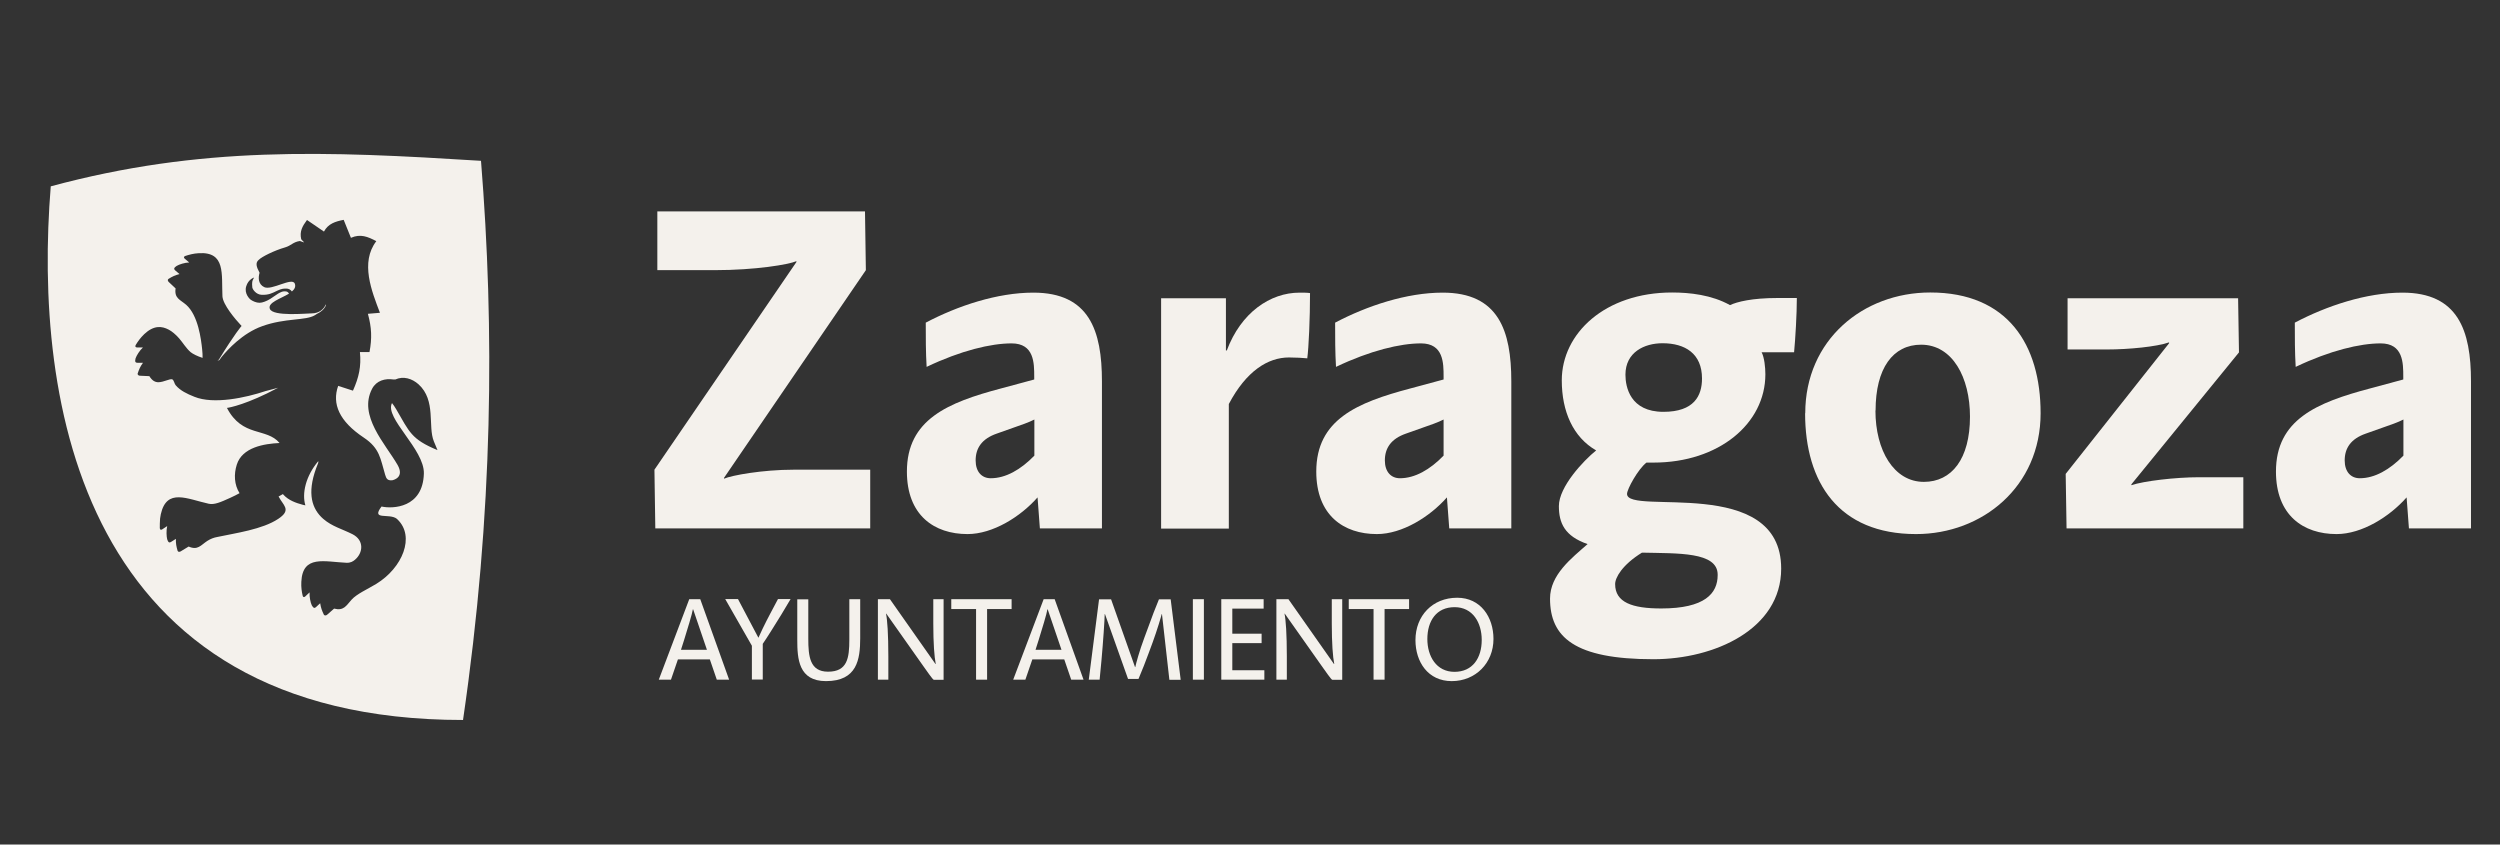
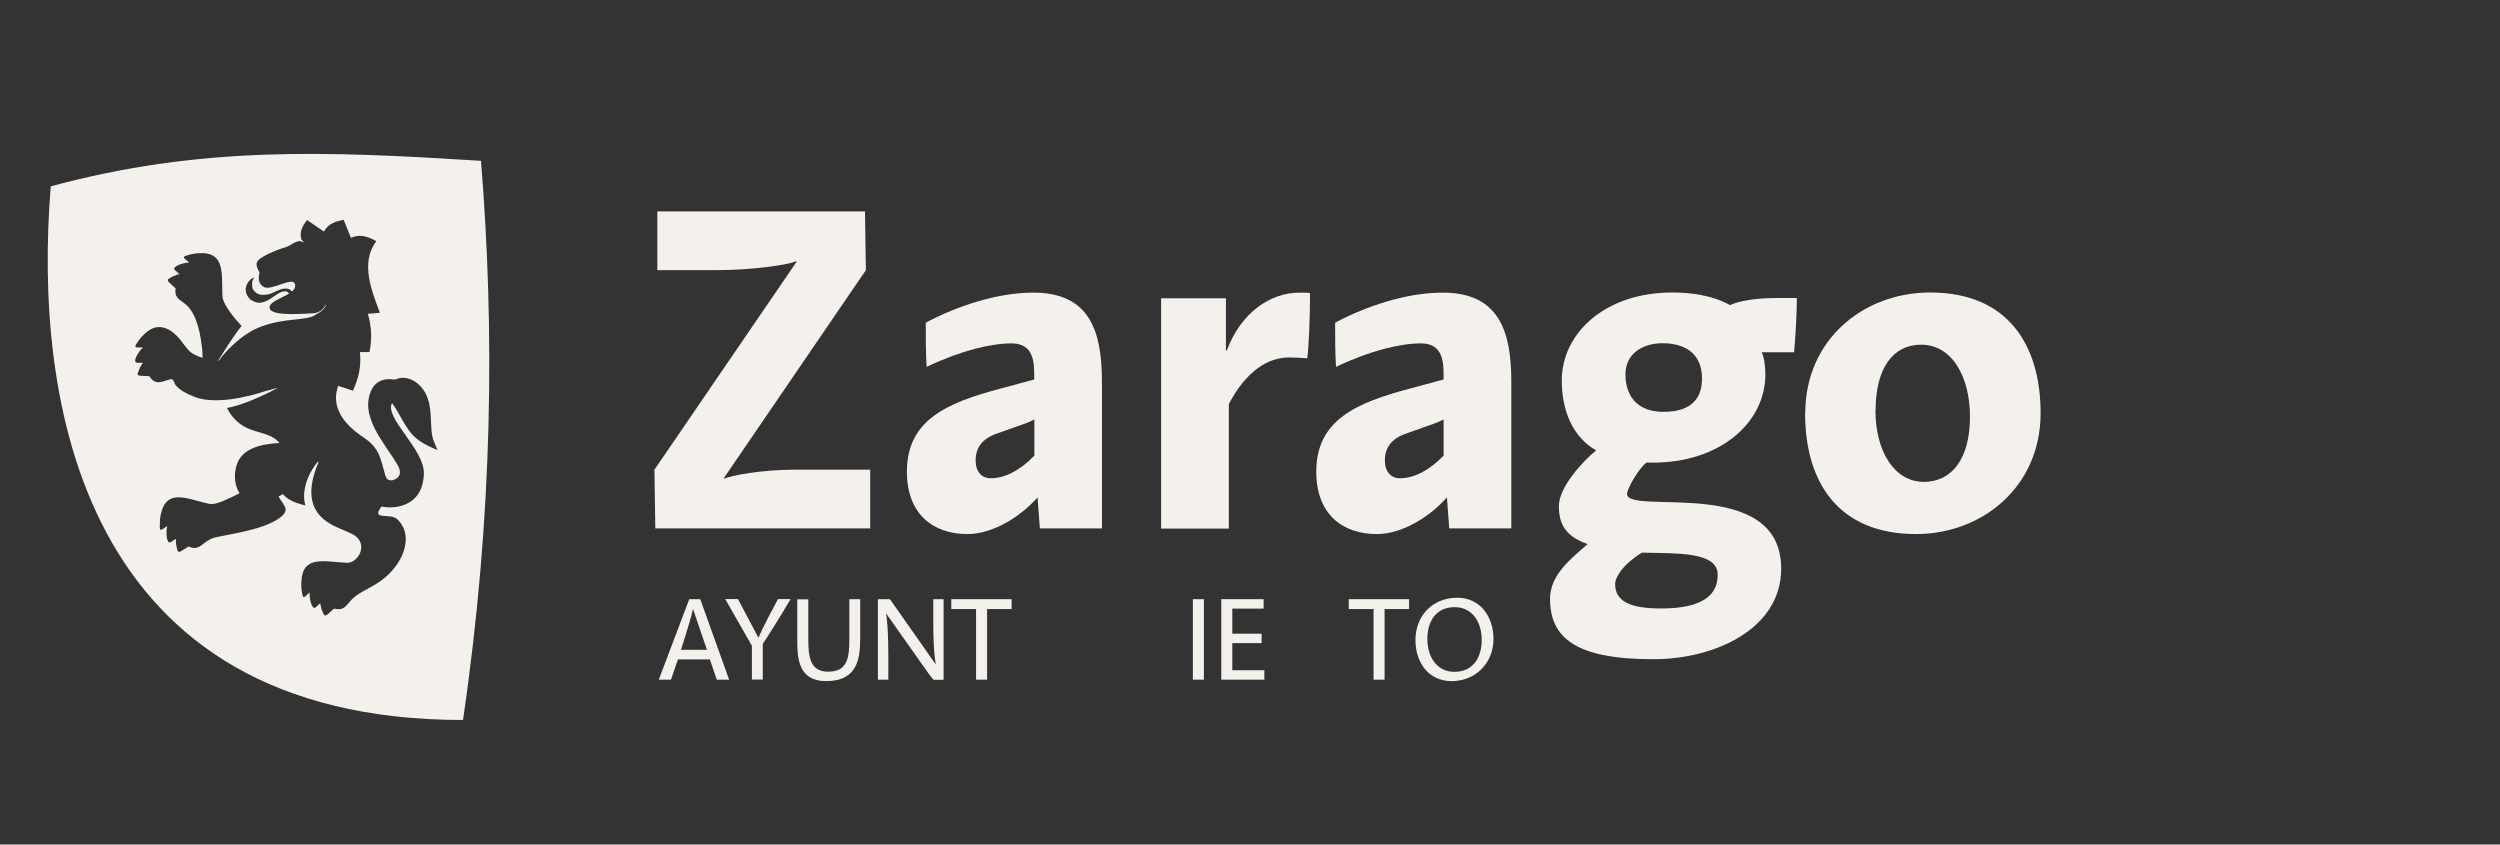
<svg xmlns="http://www.w3.org/2000/svg" id="Capa_1" viewBox="0 0 172.4 58.24">
  <rect x="0" y="0" width="172.4" height="58.24" fill="#333333" stroke="none" />
  <path d="M33.17,11.09c-10.71-.67-19.29-1.04-29.67,1.76-1.2,14.76,2.04,36.8,28.43,36.8,2.1-14.36,2.17-27.01,1.24-38.56ZM29.23,32.65c-.06,2.39-2.16,2.45-2.92,2.28-.75.99.54.43,1.06.85h0s.02.02.03.03c1.25,1.18.36,3.35-1.46,4.46-.61.37-1.33.68-1.7,1.09-.37.41-.53.78-1.2.61l-.49.43c-.06.04-.14.07-.21,0-.14-.29-.21-.48-.26-.8l-.26.24c-.17.17-.23.04-.32-.1-.09-.19-.17-.58-.15-.89l-.31.29c-.12.09-.16-.02-.17-.07-.06-.26-.11-.56-.09-.95.09-1.87,1.59-1.38,3.12-1.31.28.01.45-.1.58-.21.56-.47.65-1.34-.17-1.76-.71-.36-1.41-.53-2.02-1.06h.34s0,0,0,0h-.34s-.1-.09-.14-.13c-.72-.73-.98-1.85-.22-3.69.02-.05.03-.1.02-.16-.87,1.03-1.14,2.24-.89,3.05-.05-.01-.11-.02-.18-.04-.49-.13-.98-.31-1.33-.69l-.04-.05-.05.03c-.1.05-.19.1-.25.14l.02.03c.29.56.83.86.1,1.41-.05.04-.09.07-.14.1h0c-1.09.73-2.94.98-4.2,1.25-.24.04-.47.13-.69.27-.46.3-.66.67-1.29.39l-.56.34c-.07.03-.15.05-.2-.04-.09-.31-.13-.51-.12-.83l-.3.19c-.19.14-.24,0-.3-.16-.05-.2-.07-.6,0-.91l-.35.23c-.14.07-.15-.04-.16-.1,0-.19,0-.41.02-.65h1.54s-1.54,0-1.54,0c.01-.09.03-.19.05-.3.41-1.82,1.81-1.05,3.31-.72.38.08.8-.1,1.48-.41.25-.11.47-.23.64-.32-.37-.59-.4-1.31-.19-1.97.38-1.2,1.89-1.44,2.95-1.49-.91-1.08-2.56-.37-3.63-2.42.18-.02,1.4-.25,3.53-1.39l-.87.23c-1.34.45-3.57.94-4.91.39-.5-.2-.97-.42-1.29-.8-.09-.11-.11-.34-.23-.4-.17-.06-.57.19-.95.2-.23,0-.43-.1-.63-.42l-.66-.03c-.08-.01-.15-.05-.15-.14.1-.3.18-.49.37-.75h-.35c-.24,0-.19-.14-.16-.31.07-.2.28-.54.51-.75h-.42c-.15-.02-.1-.13-.08-.17.14-.23.31-.48.59-.75.66-.62,1.21-.56,1.68-.31.23.12.47.32.72.6.26.3.49.69.79.95.16.13.48.29.83.4,0-.16,0-.36-.03-.6-.07-.67-.27-2.33-1.1-3.06-.42-.36-.83-.45-.73-1.13l-.48-.45c-.05-.06-.09-.13-.02-.2.27-.17.46-.26.77-.34l-.27-.23c-.19-.15-.06-.23.07-.33.18-.11.56-.23.87-.24l-.32-.27c-.1-.11,0-.16.05-.18.25-.08.55-.17.93-.19,1.86-.11,1.56,1.44,1.63,2.97.03.57.86,1.56,1.32,2.05.01-.02-.49.56-1.56,2.31l-.1.08s.09-.02.12-.04c.02-.01.03-.02.04-.04l.12-.17c.41-.5,1.45-1.65,2.81-2.13,1.58-.57,2.99-.37,3.62-.75.06-.04.11-.07.14-.09.29-.14.51-.33.62-.58v-.09c-.13.33-.45.63-.98.63-.35,0-2.67.23-2.88-.31-.17-.43.74-.7,1.32-1.05,0-.01-.01-.02-.02-.03-.05-.07-.1-.13-.27-.13s-.25.05-.36.1-.4.27-.64.42c-.24.15-.54.27-.74.27-.23,0-.46-.11-.61-.21-.06-.04-.47-.42-.31-.93.15-.49.54-.6.54-.6,0,0-.06.11-.09.18-.07.15-.04.45-.03.51.03.14.26.48.64.5.5.02.74-.12,1.07-.28.33-.16.49-.15.64-.15.15,0,.29.07.38.2.18-.15.28-.33.2-.54-.18-.47-1.59.49-2.11.24-.4-.19-.43-.63-.32-.99-.23-.43-.29-.68-.07-.88.22-.23,1.1-.66,1.83-.87.42-.12.54-.37,1.02-.44.04,0,.25.1.29.1-.01-.04-.19-.19-.2-.23-.12-.53.08-.89.4-1.32l1.17.8c.29-.55.8-.7,1.36-.81l.5,1.24c.66-.29,1.16-.08,1.75.23-1.12,1.47-.32,3.44.25,4.94l-.83.07c.26.95.29,1.68.11,2.64h-.66c.1.99-.07,1.74-.48,2.66l-1.02-.33c-.44,1.24.07,2.44,1.77,3.57,1.11.74,1.14,1.46,1.47,2.56.08.27.16.41.49.38.13-.03.85-.22.36-1.07-.84-1.45-2.72-3.39-1.75-5.24.3-.57.9-.73,1.48-.64h.07s.05,0,.05,0c.56-.25,1.15-.07,1.6.33,1.23,1.11.63,2.9,1.06,3.94l.25.6c-1.81-.75-1.93-1.24-2.85-2.82-.11-.18-.2-.32-.27-.4l-.02-.02c-.53,1.02,2.24,3.18,2.2,4.85Z" fill="#f4f1ec" />
  <polygon points="15.14 24.85 15.15 24.85 15.12 24.88 15.14 24.85 15.14 24.85" fill="#f4f1ec" fill-rule="evenodd" />
  <path d="M50.28,46.87l-1.99-5.55h-.76l-2.1,5.55h.84l.48-1.4h2.2l.48,1.4h.84ZM48.74,44.81h-1.78l.22-.69c.21-.67.56-1.82.6-2.1h.02l.95,2.79h0Z" fill="#f4f1ec" fill-rule="evenodd" />
  <path d="M52.6,46.87v-2.47c.33-.48.83-1.29,1.3-2.05l.62-1.04h-.87l-.53,1c-.34.63-.77,1.54-.82,1.67l-1.41-2.67h-.88l1.84,3.22v2.33h.75Z" fill="#f4f1ec" />
  <path d="M58.57,41.32v2.79c0,1.28-.14,2.21-1.47,2.21-1.26,0-1.36-1.07-1.36-2.28v-2.71h-.76v2.79c0,1.31.09,2.85,1.98,2.85,2.14,0,2.36-1.49,2.36-2.96v-2.69h-.76Z" fill="#f4f1ec" />
  <path d="M65.07,46.87v-5.55h-.71v1.68c0,1.36.07,2.29.17,2.79h-.02l-3.14-4.47h-.83v5.55h.72v-1.62c0-1.52-.07-2.51-.16-2.93h.02l2.52,3.57c.25.34.68.99.76.99h.67Z" fill="#f4f1ec" fill-rule="evenodd" />
  <polygon points="69.76 42 69.76 41.32 65.6 41.32 65.6 42 67.31 42 67.31 46.87 68.07 46.87 68.07 42 69.76 42 69.76 42" fill="#f4f1ec" />
-   <path d="M74.72,46.87l-1.99-5.55h-.76l-2.1,5.55h.84l.48-1.4h2.2l.48,1.4h.84ZM73.19,44.81h-1.78l.22-.69c.21-.67.56-1.82.6-2.1h.02l.95,2.79h0Z" fill="#f4f1ec" fill-rule="evenodd" />
-   <path d="M75.07,46.87h.76l.13-1.36c.11-1.21.22-2.84.22-3.16h.02l1.59,4.47h.72c.25-.58.5-1.23.71-1.8l.27-.73c.29-.79.6-1.82.62-1.94h.02l.51,4.53h.78l-.69-5.55h-.81c-.24.59-.48,1.19-.73,1.9l-.27.73c-.35.93-.59,1.83-.63,2.04h-.02l-1.65-4.67h-.83l-.71,5.55h0Z" fill="#f4f1ec" />
  <polygon points="83.02 46.87 83.02 41.32 82.26 41.32 82.26 46.87 83.02 46.87 83.02 46.87" fill="#f4f1ec" />
  <polygon points="87.19 46.87 87.19 46.22 84.98 46.22 84.98 44.35 87 44.35 87 43.7 84.98 43.7 84.98 41.97 87.14 41.97 87.14 41.32 84.22 41.32 84.22 46.87 87.19 46.87 87.19 46.87" fill="#f4f1ec" />
-   <path d="M92.56,46.87v-5.55h-.72v1.68c0,1.36.07,2.29.17,2.79h-.02l-3.14-4.47h-.83v5.55h.72v-1.62c0-1.52-.07-2.51-.16-2.93h.02l2.52,3.57c.25.34.68.99.76.99h.67Z" fill="#f4f1ec" fill-rule="evenodd" />
  <polygon points="97.17 42 97.17 41.32 93.01 41.32 93.01 42 94.72 42 94.72 46.87 95.48 46.87 95.48 42 97.17 42 97.17 42" fill="#f4f1ec" />
  <path d="M97.61,44.14c0,1.5.86,2.83,2.5,2.83s2.88-1.24,2.88-2.91c0-1.51-.89-2.84-2.5-2.84-1.71,0-2.88,1.25-2.88,2.92h0ZM98.43,44.07c0-1.25.62-2.2,1.88-2.2s1.87,1.08,1.87,2.26c0,1.25-.63,2.2-1.88,2.2s-1.87-1.08-1.87-2.26h0Z" fill="#f4f1ec" fill-rule="evenodd" />
  <path d="M60.01,36.44v-4.05h-5.28c-2.14,0-4.28.39-4.8.62v-.06l9.78-14.32-.06-4.05h-14.32v4.05h3.95c2.82,0,5.12-.39,5.64-.62v.06l-9.79,14.32.06,4.05h14.81Z" fill="#f4f1ec" fill-rule="evenodd" />
  <path d="M75.99,36.44v-10.14c0-3.5-.87-6.12-4.73-6.12-2.49,0-5.22.91-7.42,2.07,0,1,0,2.04.06,3.05,2.37-1.13,4.44-1.62,5.86-1.62,1.56,0,1.56,1.36,1.56,2.3v.19l-2.3.62c-3.66.97-6.48,2.14-6.48,5.73,0,3.01,1.88,4.31,4.18,4.31,1.75,0,3.66-1.2,4.83-2.53l.16,2.14h4.28ZM71.33,31.42c-.94.97-1.98,1.56-3.01,1.56-.62,0-1.04-.45-1.04-1.23,0-.84.42-1.49,1.46-1.85l1.1-.39c.55-.19,1.13-.39,1.49-.58v2.49h0Z" fill="#f4f1ec" fill-rule="evenodd" />
  <path d="M90.33,20.21c-.16-.03-.52-.03-.71-.03-2.04,0-4.05,1.39-5.02,3.99h-.06v-3.6h-4.47v15.88h4.67v-8.59c1.2-2.27,2.69-3.21,4.15-3.21.45,0,.97.03,1.26.06.1-.74.19-2.75.19-4.5h0Z" fill="#f4f1ec" />
  <path d="M104.22,36.44v-10.14c0-3.5-.88-6.12-4.73-6.12-2.49,0-5.22.91-7.42,2.07,0,1,0,2.04.06,3.05,2.37-1.13,4.44-1.62,5.86-1.62,1.56,0,1.56,1.36,1.56,2.3v.19l-2.3.62c-3.66.97-6.48,2.14-6.48,5.73,0,3.01,1.88,4.31,4.18,4.31,1.75,0,3.66-1.2,4.83-2.53l.16,2.14h4.28ZM99.55,31.42c-.94.97-1.98,1.56-3.01,1.56-.62,0-1.04-.45-1.04-1.23,0-.84.42-1.49,1.46-1.85l1.1-.39c.55-.19,1.13-.39,1.49-.58v2.49h0Z" fill="#f4f1ec" fill-rule="evenodd" />
  <path d="M123.91,20.56c0,1.1-.1,2.79-.19,3.73h-2.24c.19.36.26,1.04.26,1.52,0,3.4-3.21,6.09-7.71,6.09h-.49c-.58.45-1.34,1.83-1.34,2.16,0,1.52,10.63-1.36,10.63,5.15,0,4.18-4.6,6.25-8.81,6.25-5.44,0-7.13-1.52-7.13-4.18,0-1.65,1.49-2.79,2.59-3.76-1.59-.55-1.98-1.46-1.98-2.62,0-1.33,1.69-3.13,2.57-3.84-1.59-.91-2.37-2.69-2.37-4.83,0-3.24,2.98-6.06,7.61-6.06,1.2,0,2.72.16,3.99.87.49-.23,1.52-.49,3.27-.49h1.33ZM118.45,39.63c0-1.59-2.75-1.46-5.22-1.52-1.36.84-1.85,1.72-1.85,2.17,0,1.26,1.17,1.68,3.18,1.68,3.01,0,3.89-1.04,3.89-2.3v-.03h0ZM114.71,28.4c2.11,0,2.66-1.1,2.66-2.3,0-1.72-1.17-2.43-2.72-2.43-1.26,0-2.56.62-2.56,2.17,0,.84.32,2.56,2.62,2.56h0Z" fill="#f4f1ec" fill-rule="evenodd" />
  <path d="M124.48,28.5c0,4.76,2.3,8.33,7.65,8.33,4.57,0,8.59-3.27,8.59-8.33,0-4.73-2.27-8.33-7.61-8.33-4.63,0-8.62,3.27-8.62,8.33h0ZM129.34,28.31c0-2.92,1.2-4.54,3.14-4.54,2.17,0,3.37,2.27,3.37,4.96,0,2.92-1.26,4.5-3.18,4.5-2.07,0-3.34-2.17-3.34-4.92h0Z" fill="#f4f1ec" fill-rule="evenodd" />
-   <path d="M154.7,36.44v-3.53h-3.05c-1.62,0-3.82.26-4.67.55v-.06l7.42-9.1-.06-3.73h-11.76v3.53h2.72c1.49,0,3.43-.19,4.28-.49v.06l-7.13,9.01.06,3.76h12.18Z" fill="#f4f1ec" fill-rule="evenodd" />
-   <path d="M170.4,36.44v-10.14c0-3.5-.88-6.12-4.73-6.12-2.49,0-5.22.91-7.42,2.07,0,1,0,2.04.06,3.05,2.37-1.13,4.44-1.62,5.86-1.62,1.56,0,1.56,1.36,1.56,2.3v.19l-2.3.62c-3.66.97-6.48,2.14-6.48,5.73,0,3.01,1.88,4.31,4.18,4.31,1.75,0,3.66-1.2,4.83-2.53l.16,2.14h4.28ZM165.74,31.42c-.94.97-1.98,1.56-3.01,1.56-.62,0-1.04-.45-1.04-1.23,0-.84.42-1.49,1.46-1.85l1.1-.39c.55-.19,1.13-.39,1.49-.58v2.49h0Z" fill="#f4f1ec" fill-rule="evenodd" />
</svg>